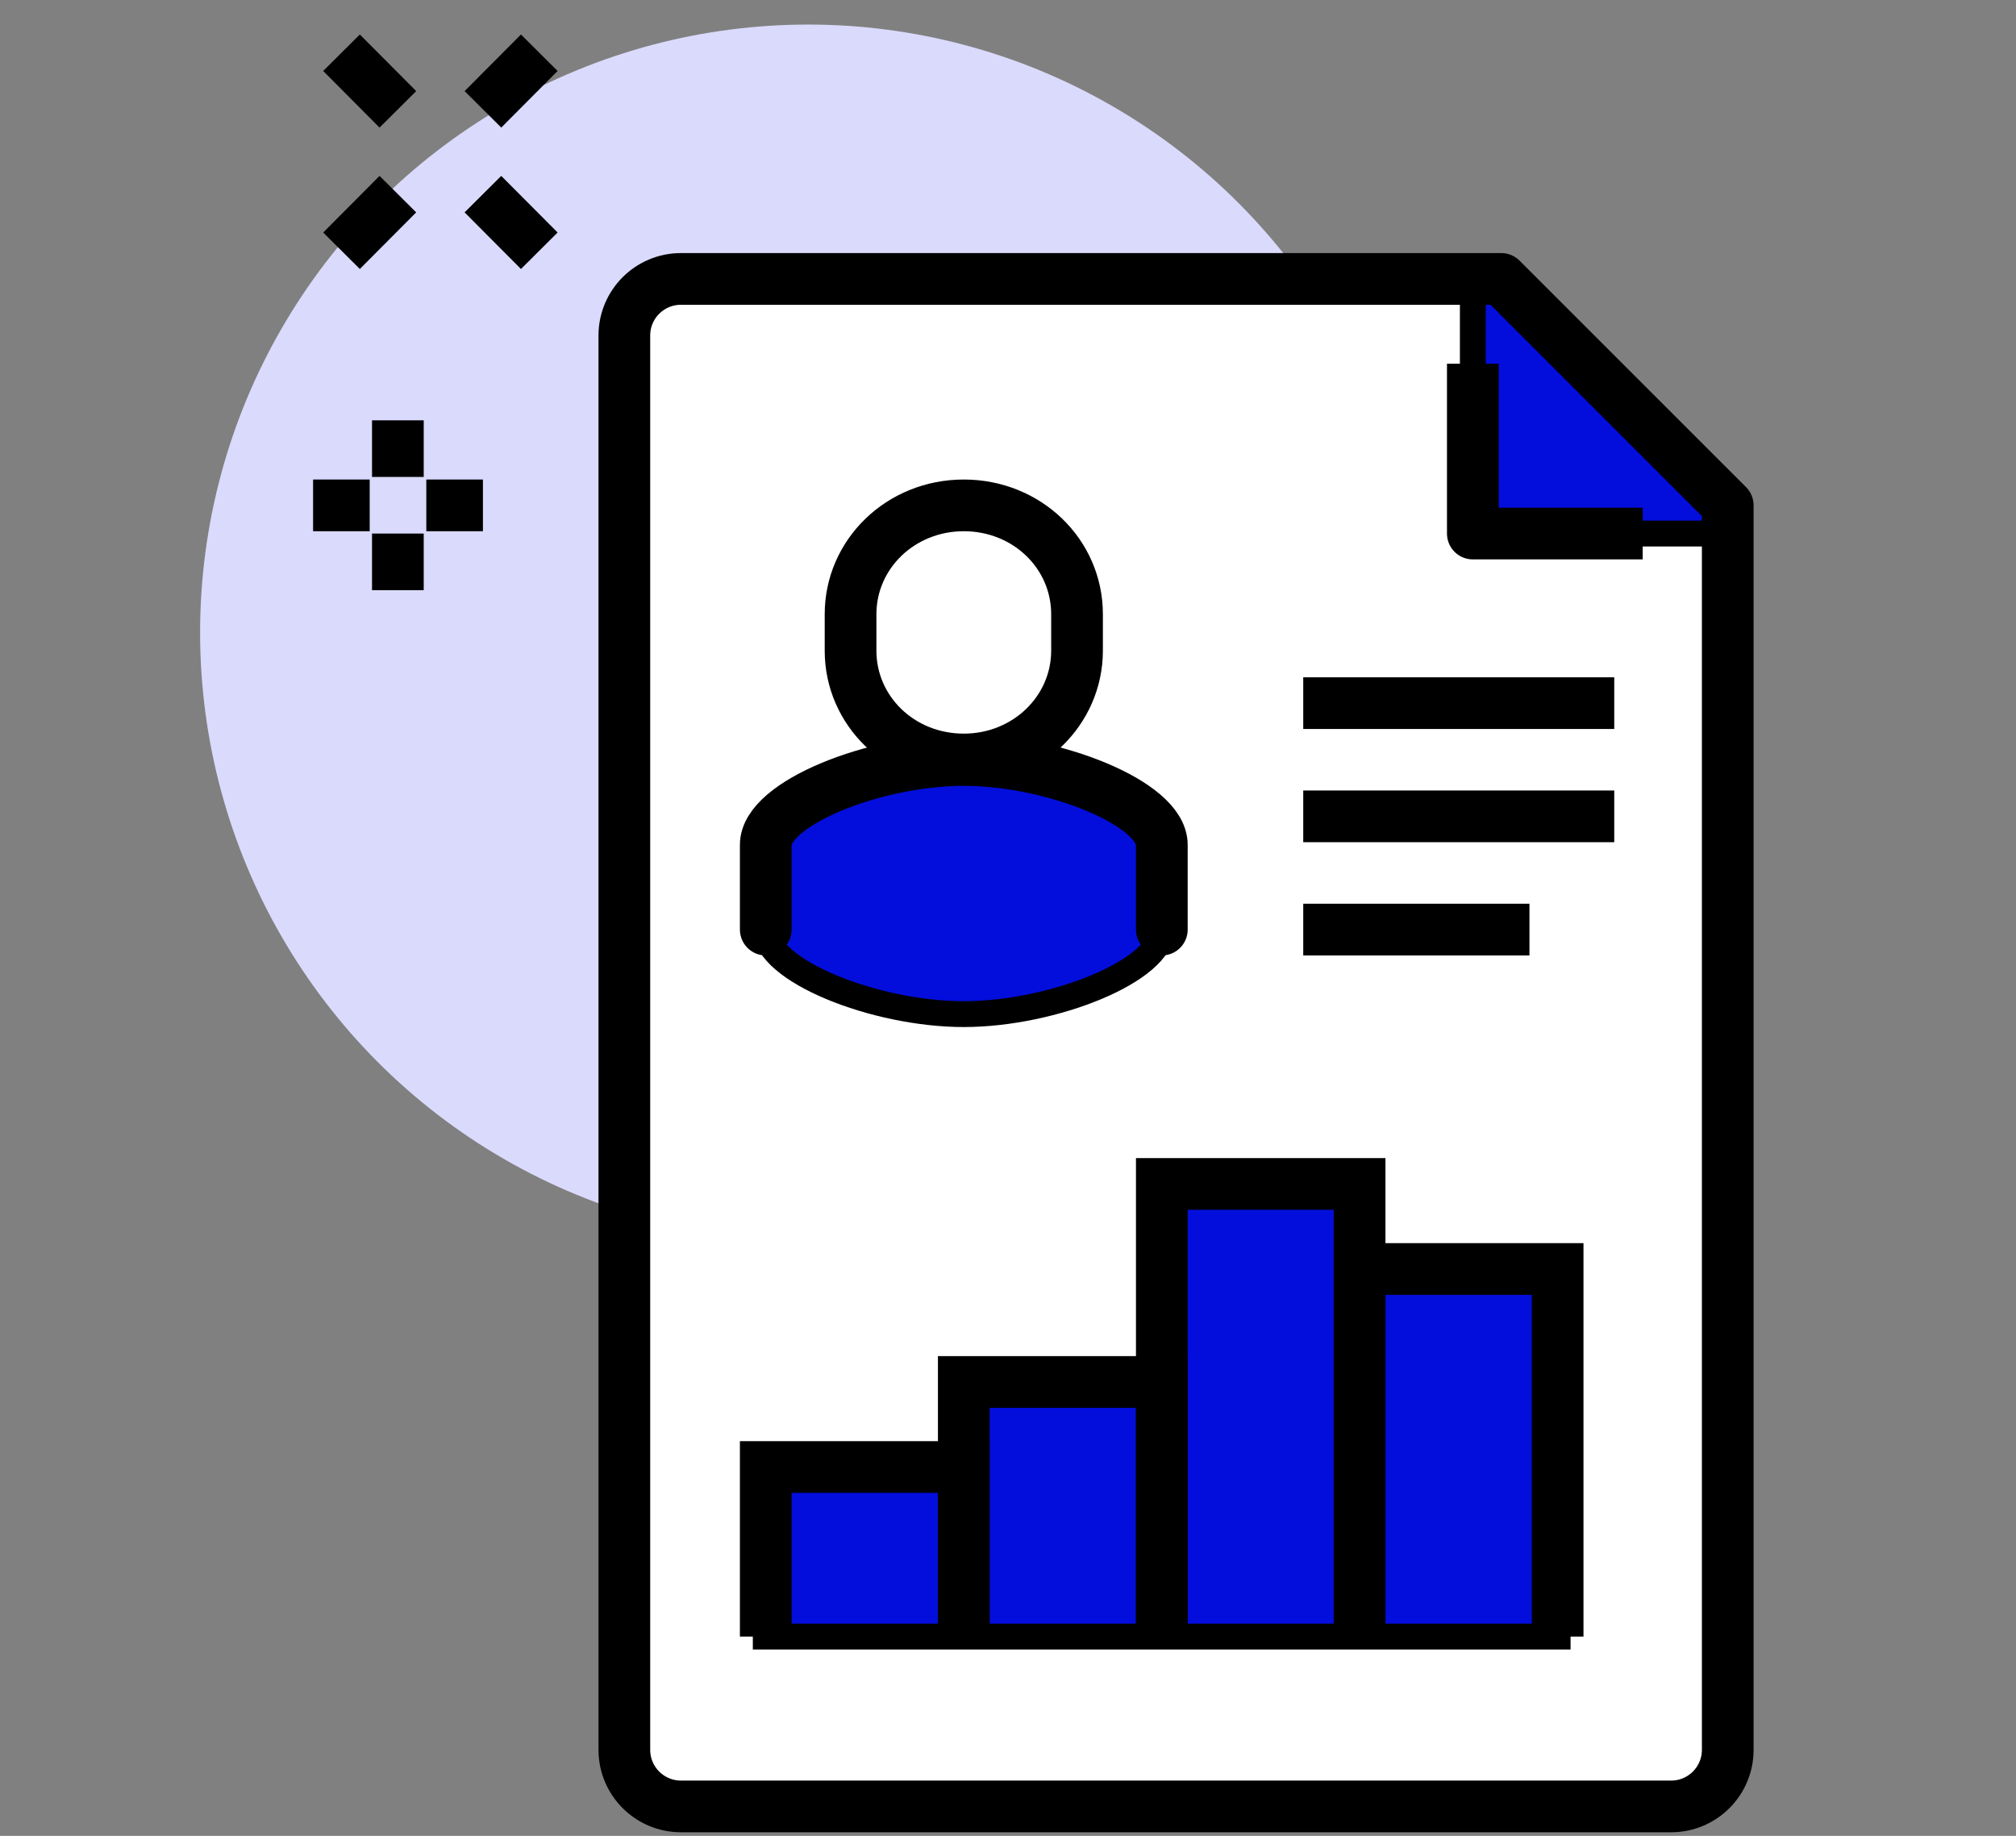
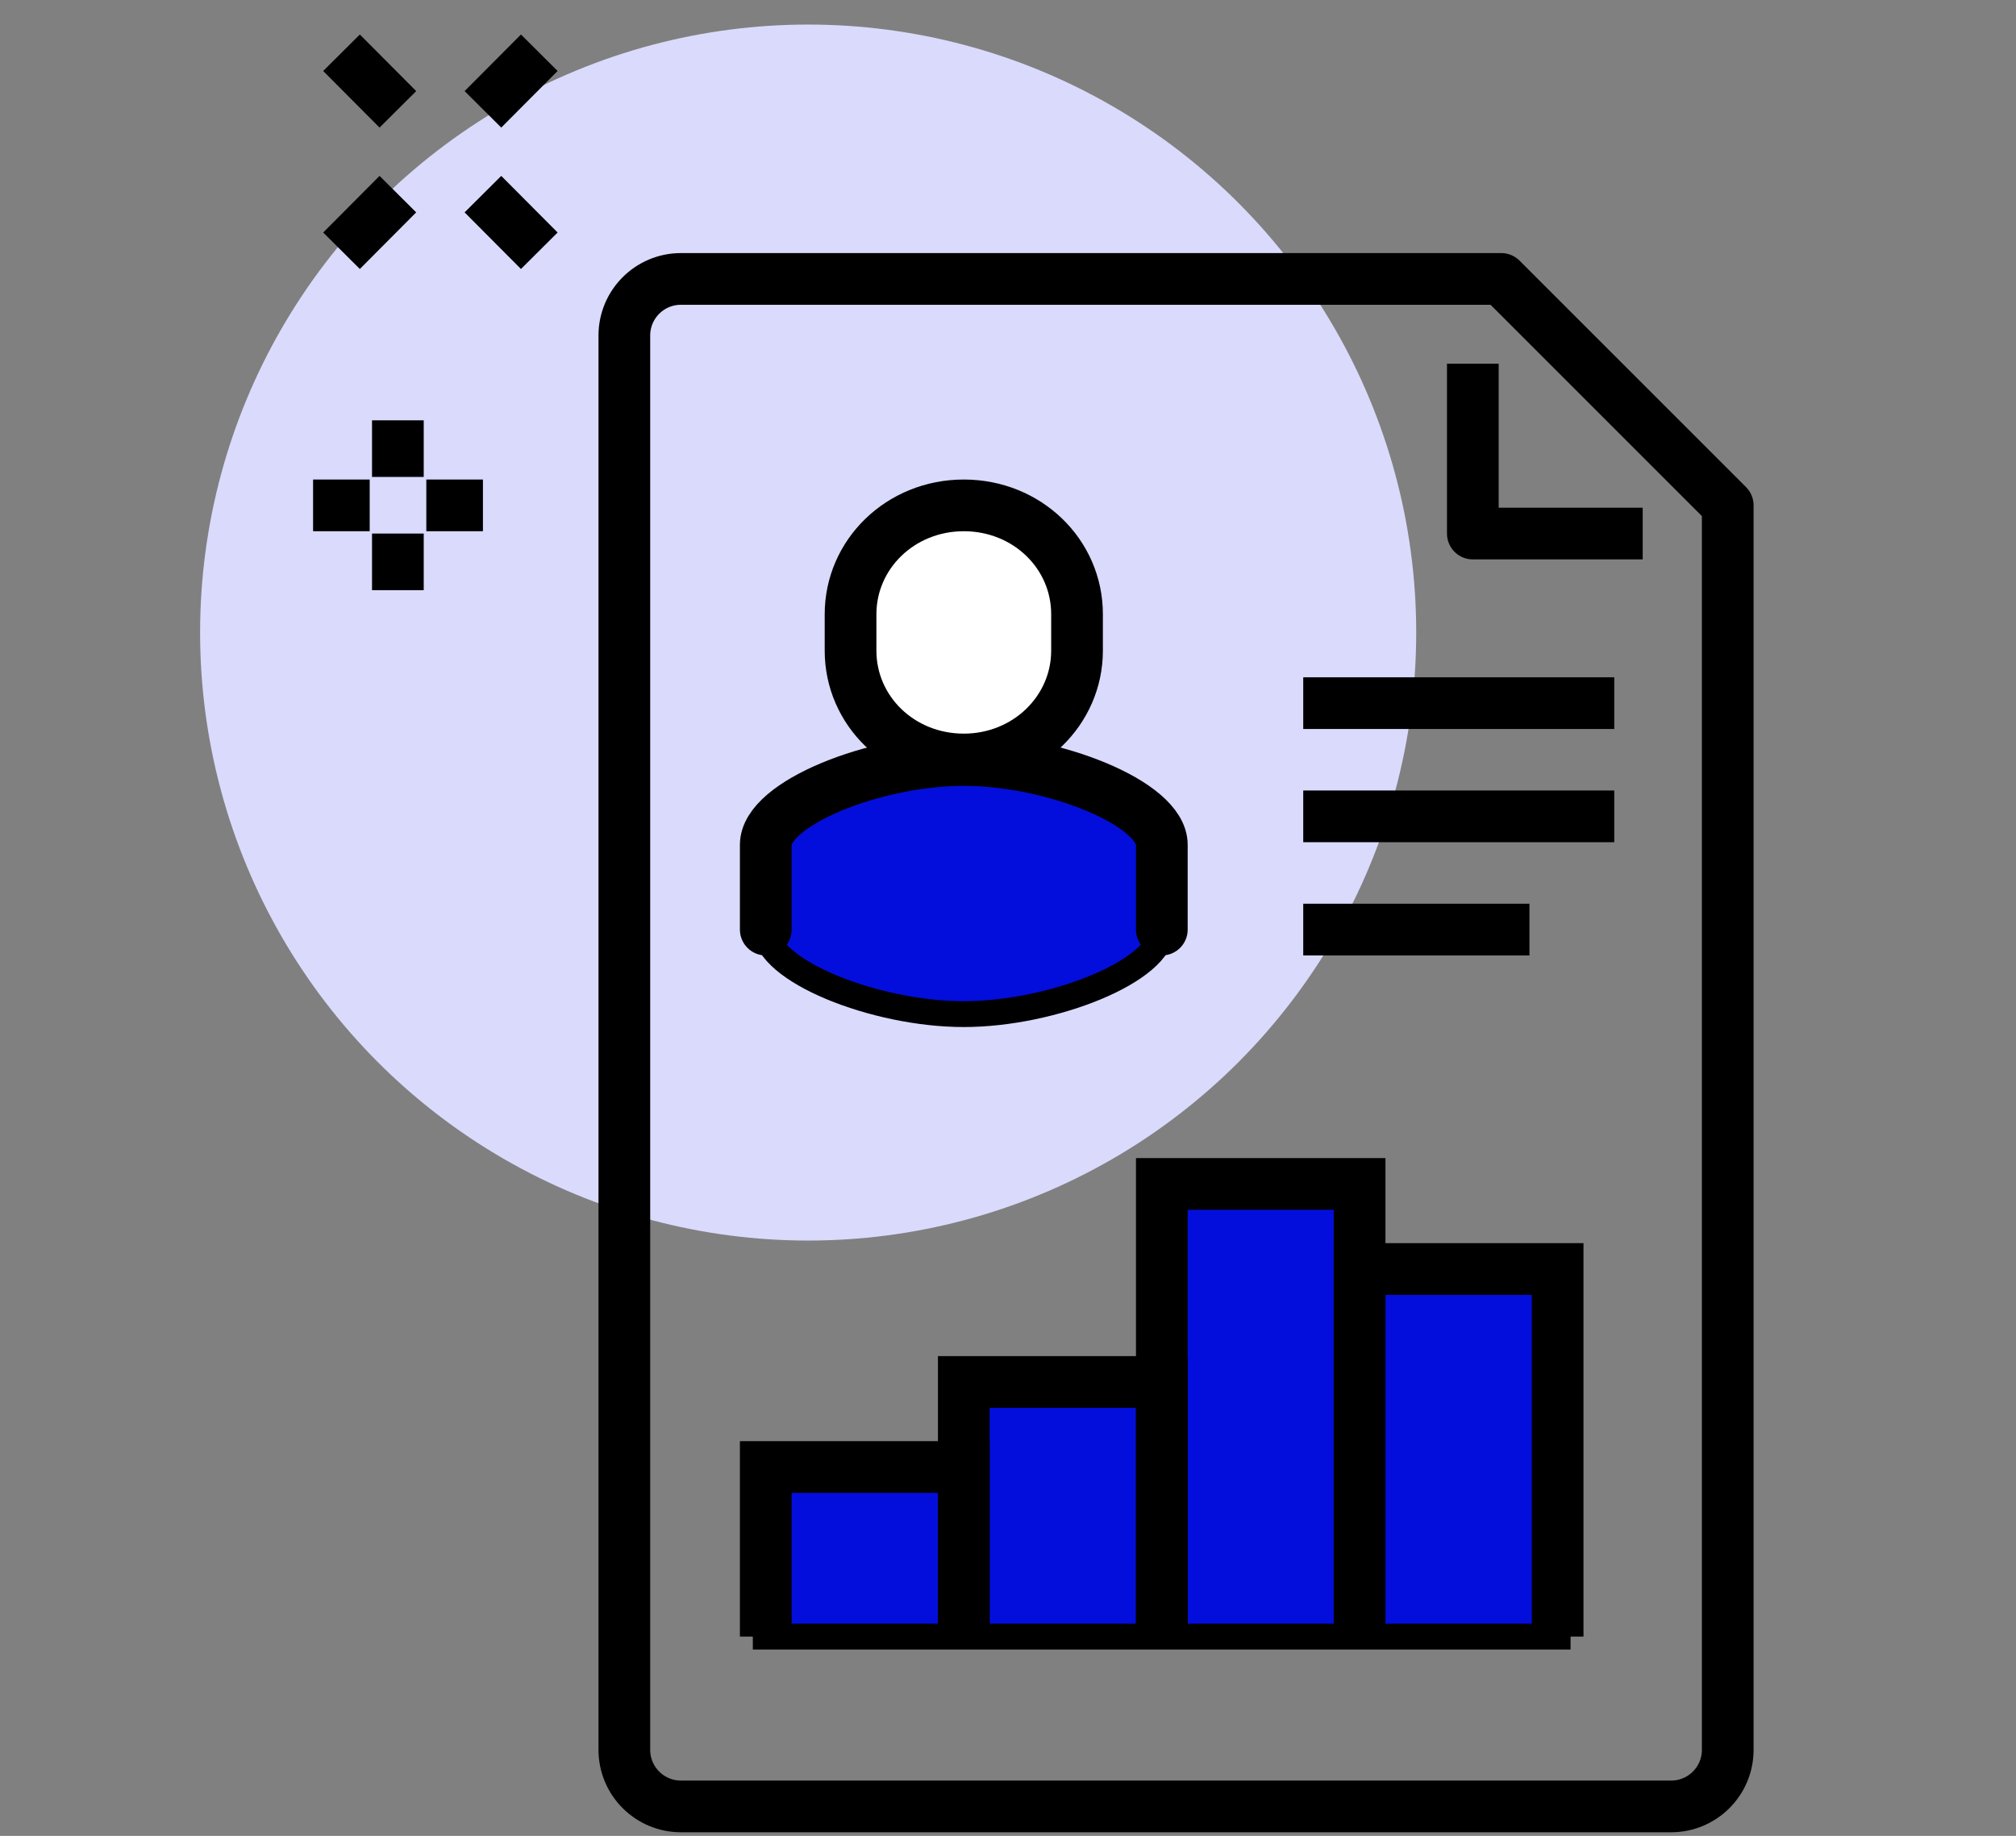
<svg xmlns="http://www.w3.org/2000/svg" id="Layer_46" data-name="Layer 46" viewBox="0 0 77.98 71.02">
  <rect x="0" y="0" width="77.98" height="71.02" fill="#808080" stroke="none" />
  <defs>
    <style>      .cls-1, .cls-2, .cls-3, .cls-4, .cls-5, .cls-6 {        stroke: #000;      }      .cls-1, .cls-2, .cls-5, .cls-6 {        stroke-width: 2px;      }      .cls-1, .cls-3, .cls-4, .cls-5 {        stroke-miterlimit: 10;      }      .cls-1, .cls-4 {        fill: #fff;      }      .cls-2 {        stroke-linecap: round;      }      .cls-2, .cls-5, .cls-6 {        fill: none;      }      .cls-2, .cls-6 {        stroke-linejoin: round;      }      .cls-3 {        fill: #030edc;      }      .cls-7 {        fill: #dadafd;        stroke-width: 0px;      }    </style>
  </defs>
  <circle class="cls-7" cx="31.26" cy="24.47" r="23.52" />
-   <path class="cls-4" d="m58.07,10.79h-31.73c-1.21,0-2.19.98-2.19,2.19v54.71c0,1.21.98,2.19,2.19,2.19h38.3c1.21,0,2.19-.98,2.19-2.19V19.55l-8.75-8.75Z" />
-   <polygon class="cls-3" points="58.07 10.79 56.97 10.79 56.97 20.64 66.82 20.64 66.82 19.55 58.07 10.79" />
  <path class="cls-6" d="m58.07,10.79h-31.73c-1.21,0-2.19.98-2.19,2.19v54.71c0,1.21.98,2.19,2.19,2.19h38.3c1.21,0,2.19-.98,2.19-2.19V19.55l-8.75-8.75Z" />
  <polyline class="cls-6" points="63.54 20.64 56.97 20.64 56.97 14.07" />
  <polygon class="cls-3" points="52.59 49.09 52.59 45.8 44.94 45.8 44.94 53.46 37.28 53.46 37.28 56.75 29.62 56.75 29.62 63.31 60.25 63.31 60.25 49.09 52.59 49.09" />
  <line class="cls-5" x1="50.41" y1="27.2" x2="62.44" y2="27.2" />
  <line class="cls-5" x1="50.41" y1="31.58" x2="62.44" y2="31.58" />
  <line class="cls-5" x1="50.41" y1="35.96" x2="59.16" y2="35.96" />
  <polyline class="cls-5" points="29.62 63.31 29.62 56.75 37.28 56.75 37.28 63.31" />
  <polyline class="cls-5" points="37.28 63.31 37.28 53.46 44.94 53.46 44.94 63.31" />
  <polyline class="cls-5" points="44.94 63.31 44.94 45.8 52.59 45.8 52.59 63.31" />
  <polyline class="cls-5" points="52.59 63.31 52.59 49.09 60.25 49.09 60.25 63.31" />
  <path class="cls-3" d="m37.28,29.39c-3.44,0-7.66,1.68-7.66,3.28v3.28c0,1.6,4.22,3.28,7.66,3.28s7.66-1.68,7.66-3.28v-3.28c0-1.6-4.22-3.28-7.66-3.28Z" />
  <path class="cls-1" d="m37.28,29.38c2.44,0,4.38-1.89,4.38-4.21v-1.41c0-2.33-1.93-4.21-4.38-4.21s-4.38,1.89-4.38,4.21v1.41c0,2.33,1.93,4.21,4.38,4.21Z" />
  <path class="cls-2" d="m44.94,35.96v-3.28c0-1.6-4.21-3.28-7.66-3.28s-7.66,1.68-7.66,3.28v3.28" />
  <g>
    <line class="cls-5" x1="15.39" y1="16.26" x2="15.39" y2="18.45" />
    <line class="cls-5" x1="15.39" y1="20.64" x2="15.39" y2="22.83" />
    <line class="cls-5" x1="14.3" y1="19.55" x2="12.11" y2="19.55" />
    <line class="cls-5" x1="18.68" y1="19.55" x2="16.49" y2="19.55" />
  </g>
  <g>
    <line class="cls-5" x1="15.39" y1="7.51" x2="13.21" y2="9.7" />
    <line class="cls-5" x1="20.86" y1="2.04" x2="18.68" y2="4.23" />
    <line class="cls-5" x1="18.68" y1="7.51" x2="20.86" y2="9.7" />
    <line class="cls-5" x1="13.21" y1="2.04" x2="15.39" y2="4.23" />
  </g>
</svg>